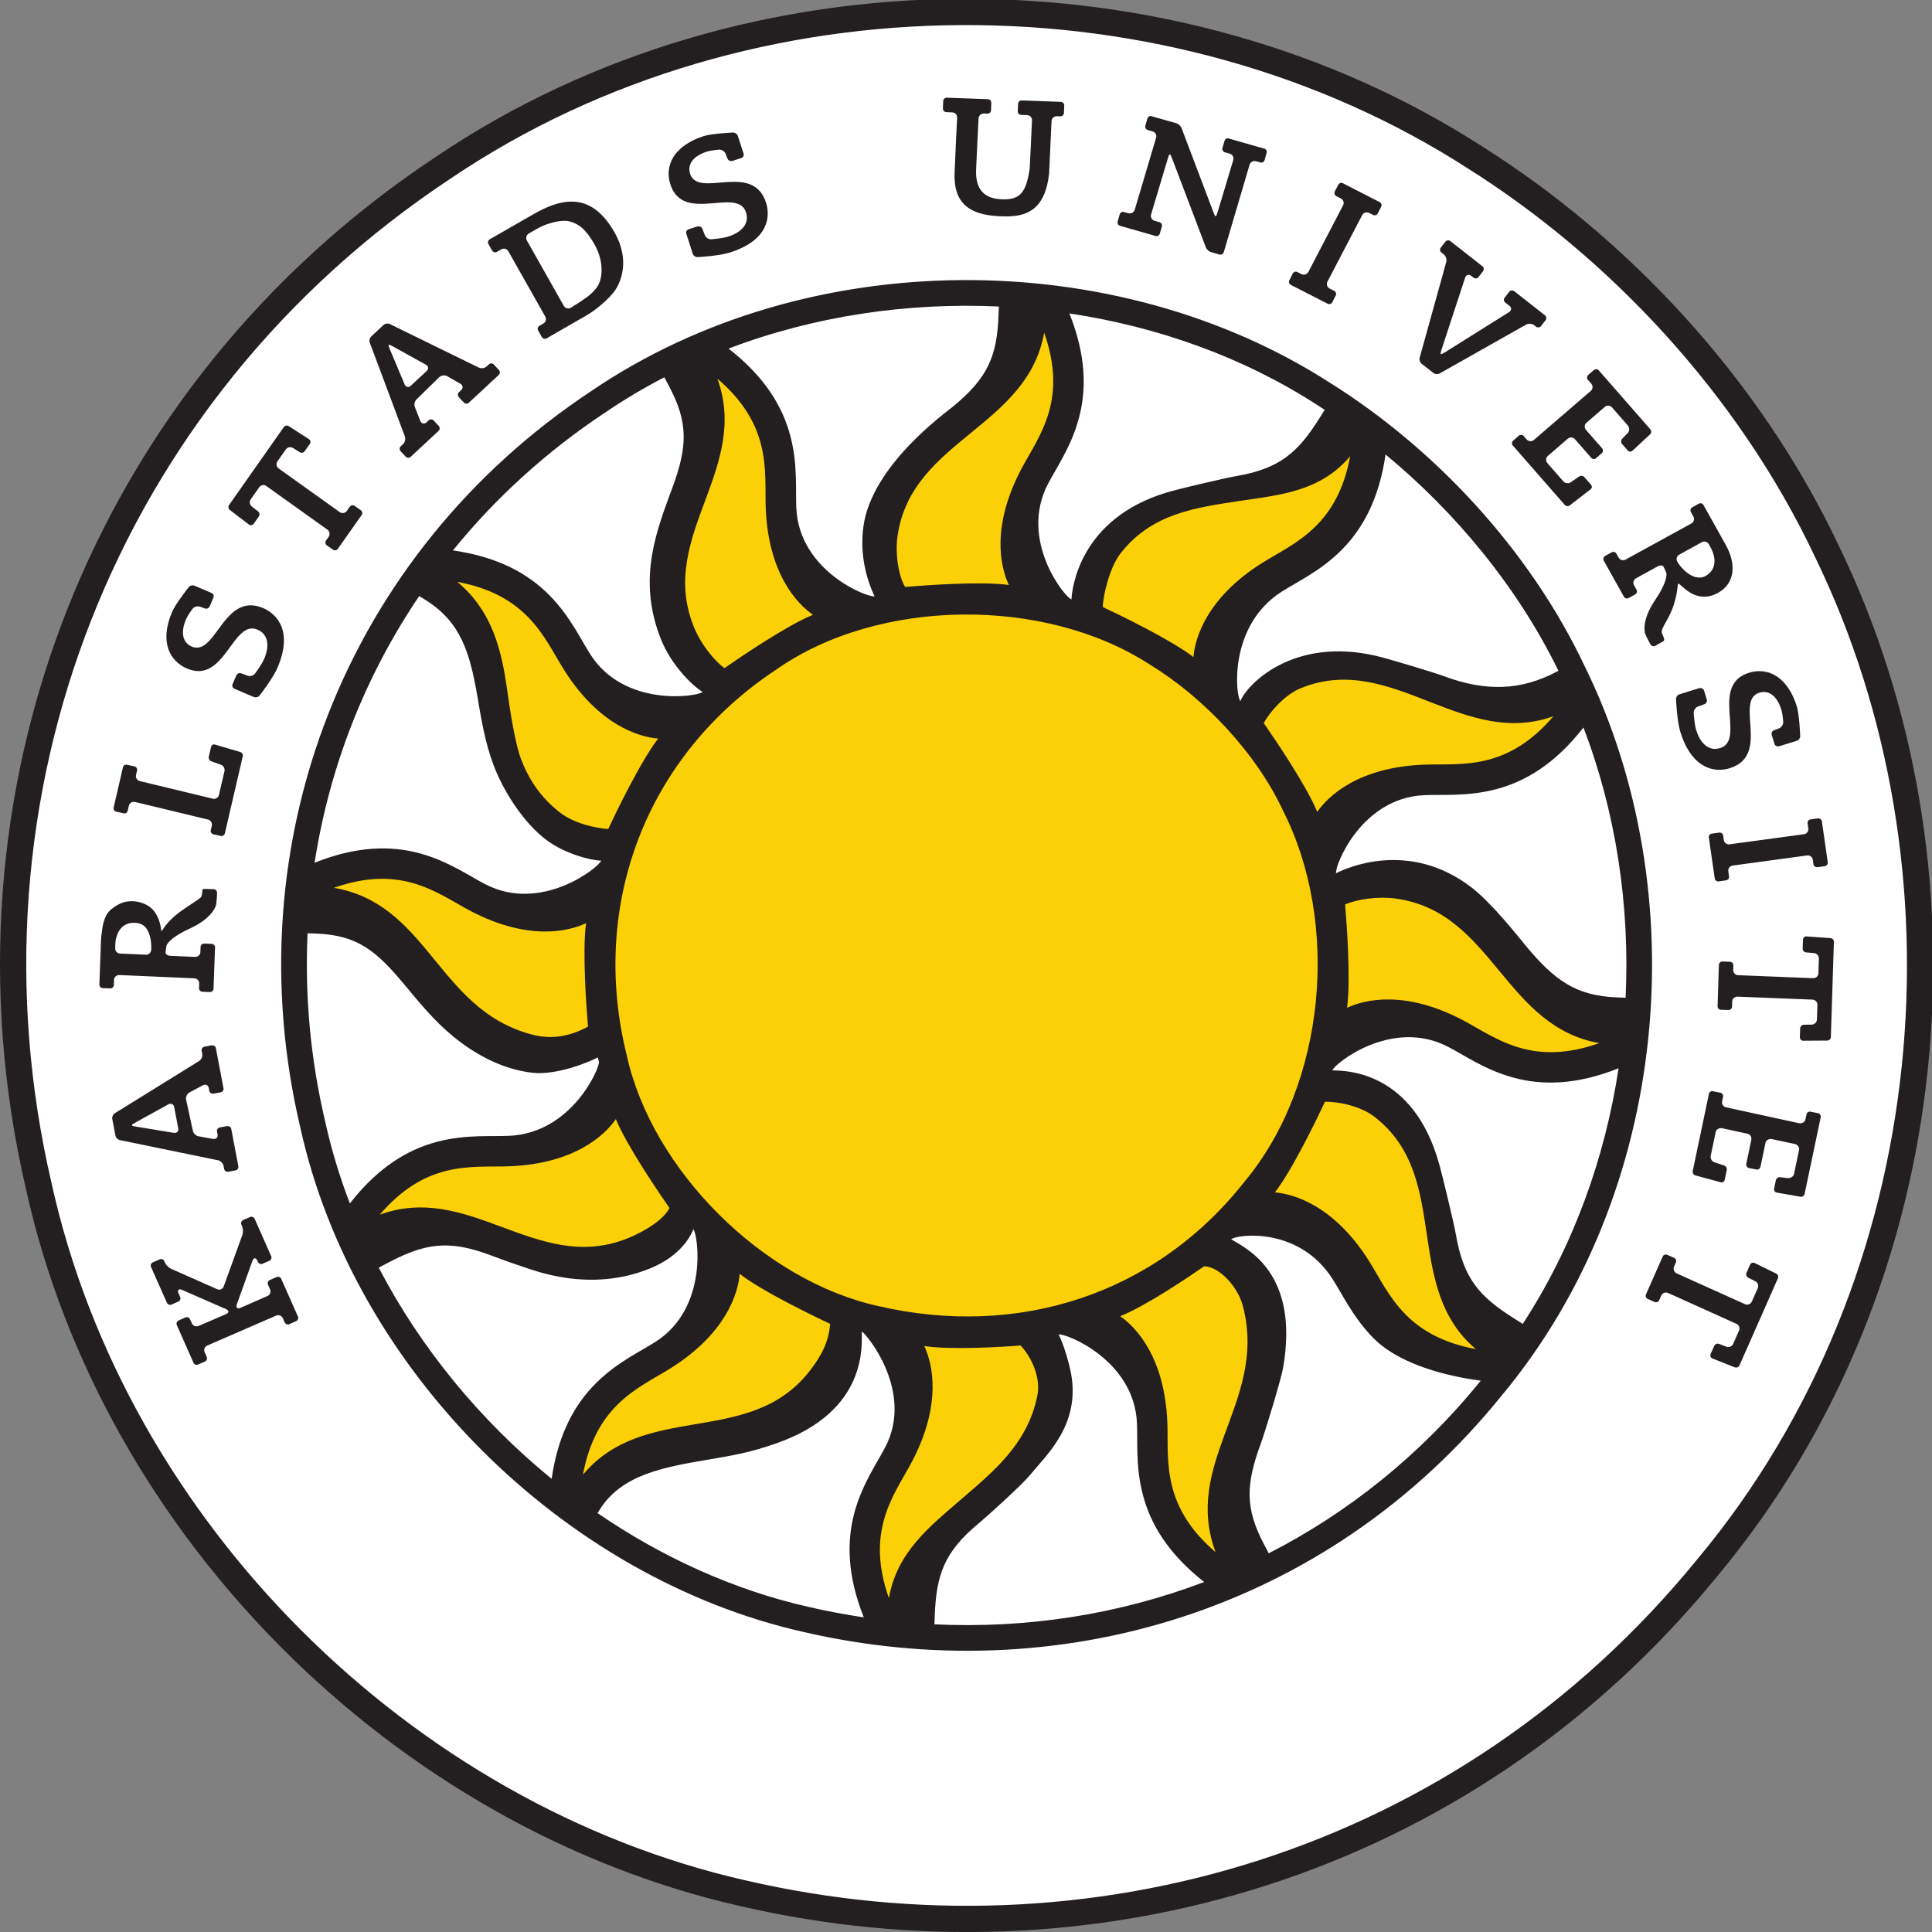
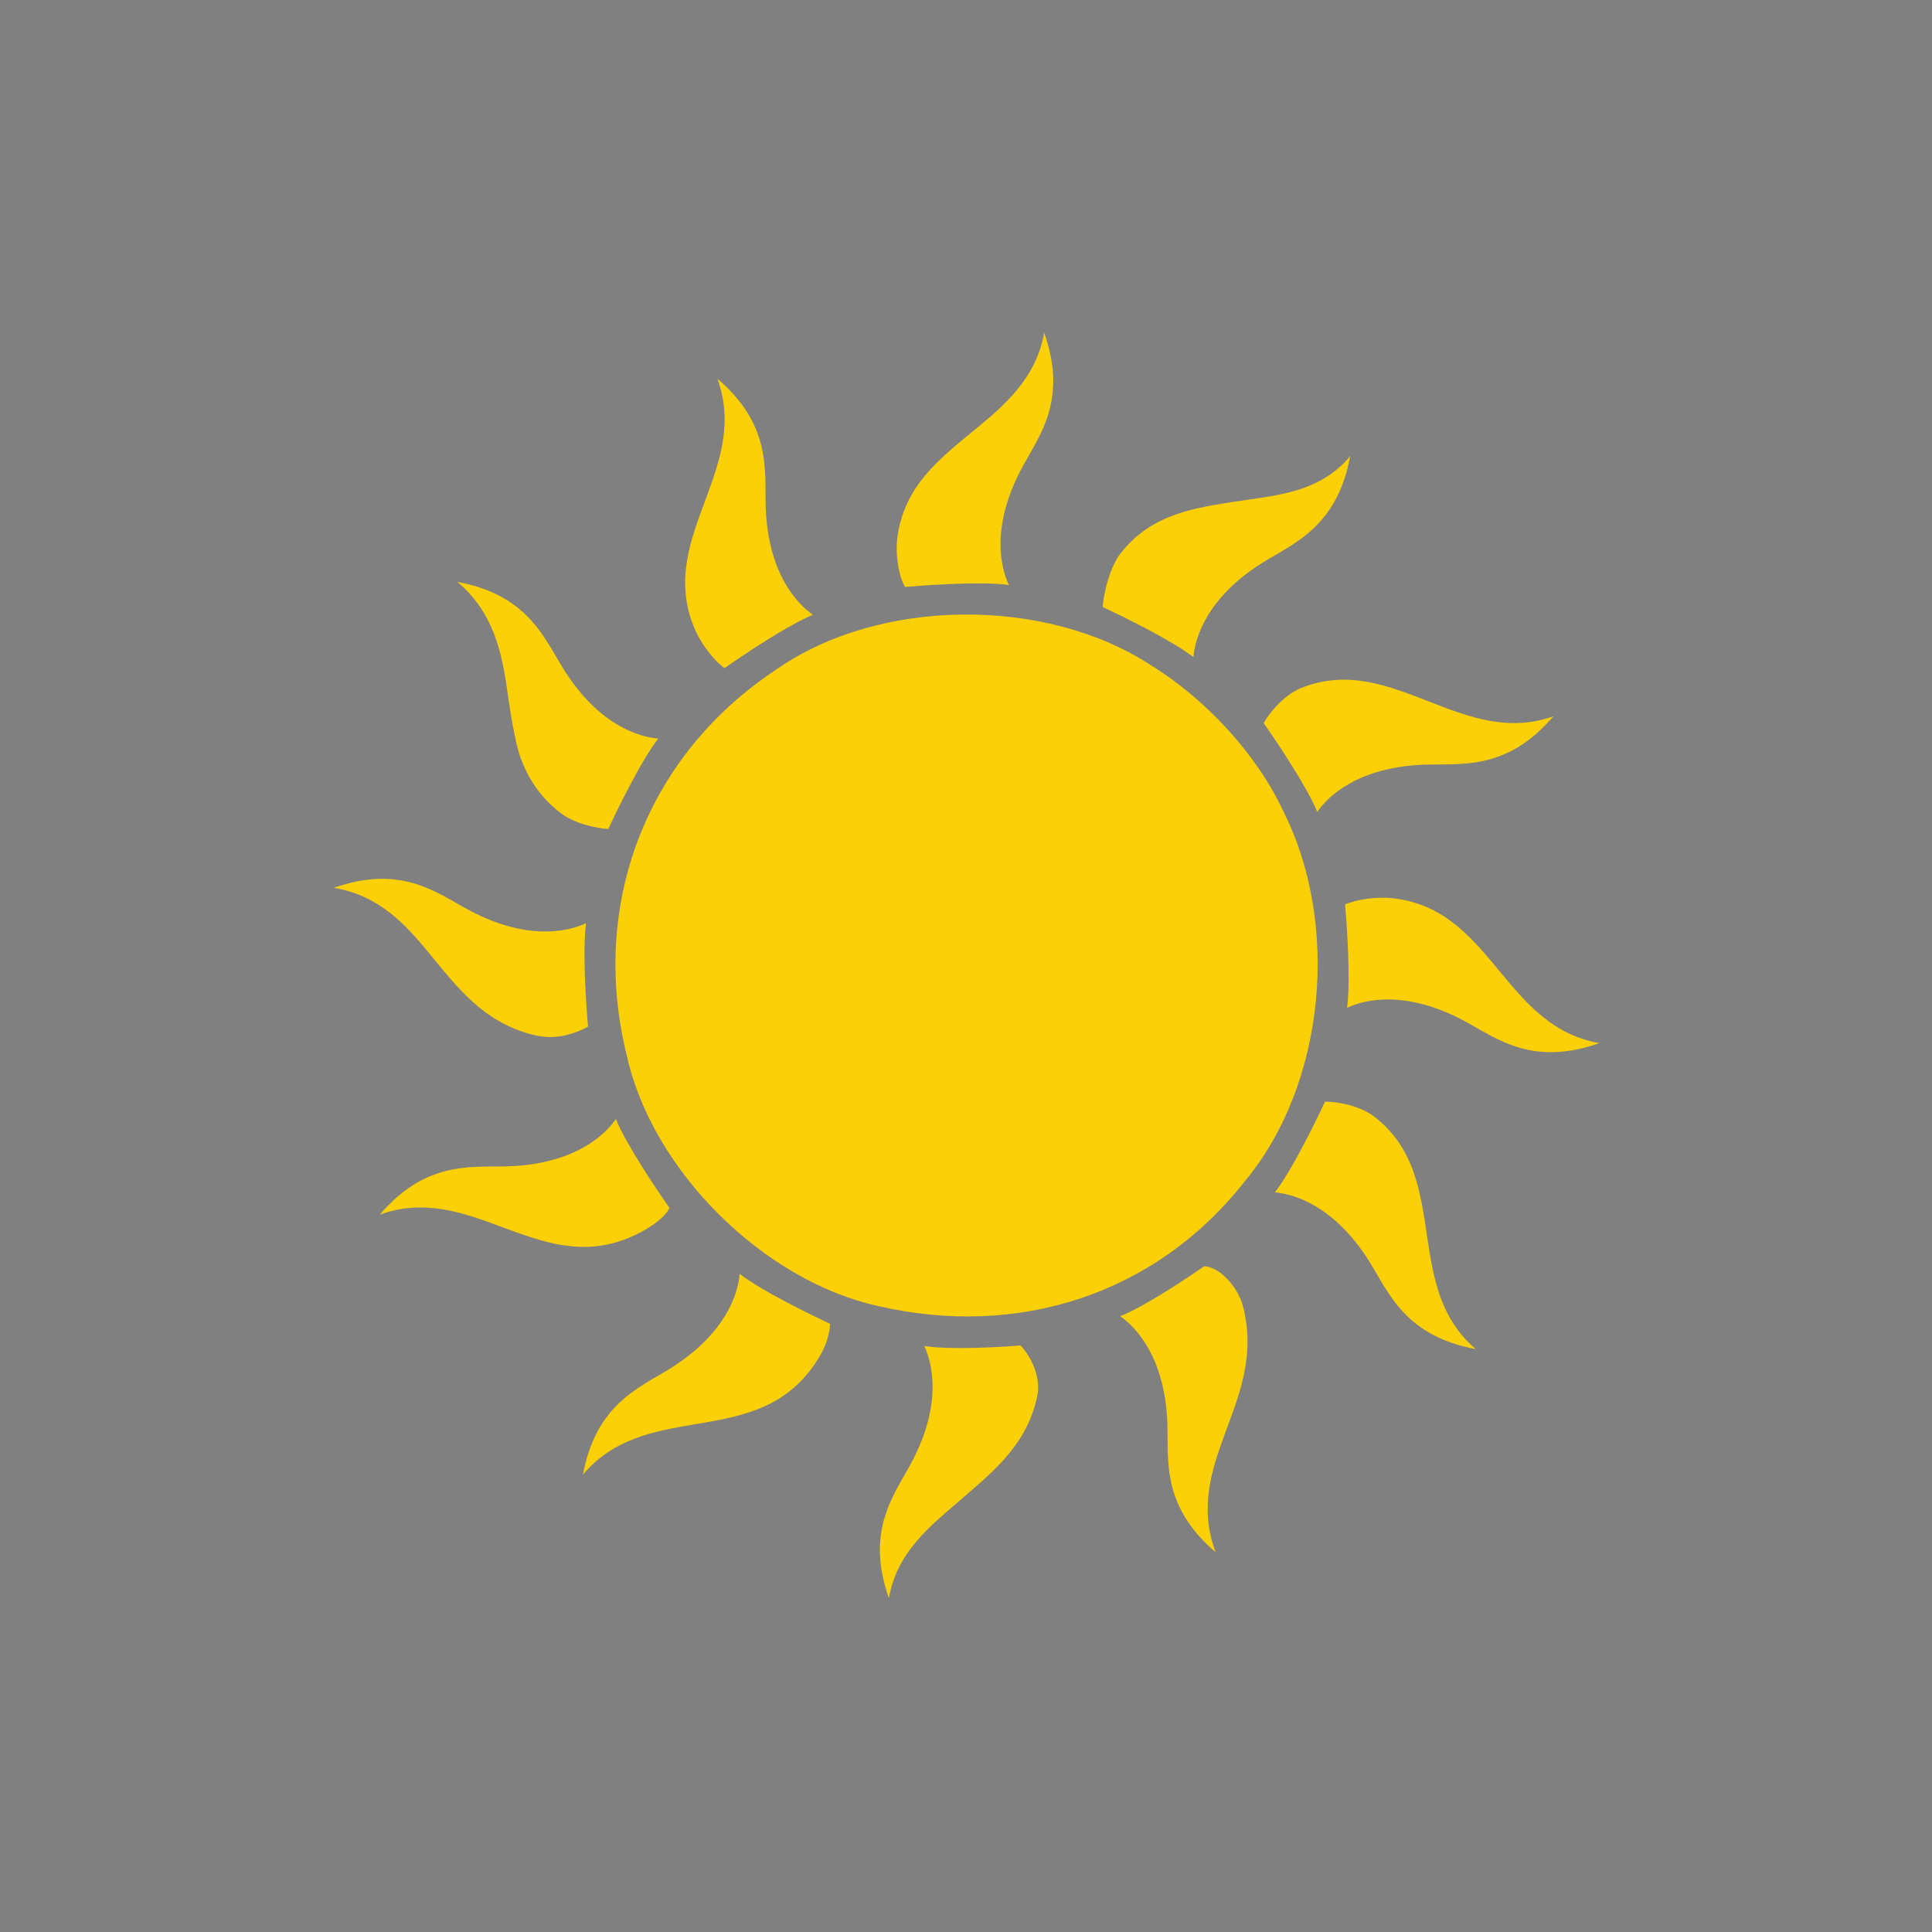
<svg xmlns="http://www.w3.org/2000/svg" xmlns:ns1="http://www.inkscape.org/namespaces/inkscape" xmlns:ns2="http://sodipodi.sourceforge.net/DTD/sodipodi-0.dtd" width="54.243mm" height="54.244mm" viewBox="0 0 54.243 54.244" version="1.1" id="svg8" ns1:version="0.92.3 (2405546, 2018-03-11)" ns2:docname="Karlstads universitet Logo.svg">
  <rect x="0" y="0" width="54.243" height="54.244" fill="#808080" stroke="none" />
  <defs id="defs2" />
  <ns2:namedview id="base" pagecolor="#ffffff" bordercolor="#666666" borderopacity="1.0" ns1:pageopacity="0.0" ns1:pageshadow="2" ns1:zoom="1.979899" ns1:cx="-7.8451598" ns1:cy="104.28192" ns1:document-units="mm" ns1:current-layer="layer1" showgrid="false" fit-margin-top="0" fit-margin-left="0" fit-margin-right="0" fit-margin-bottom="0" ns1:window-width="1920" ns1:window-height="1016" ns1:window-x="0" ns1:window-y="27" ns1:window-maximized="1" />
  <g ns1:label="Layer 1" ns1:groupmode="layer" id="layer1" transform="translate(-74.932,-145.146)">
    <g transform="matrix(0.353,0,0,-0.353,74.932,199.39)" ns1:label="ink_ext_XXXXXX" id="g842">
      <g transform="scale(0.1)" id="g844">
-         <path ns1:connector-curvature="0" id="path846" style="fill:#ffffff;fill-opacity:1;fill-rule:nonzero;stroke:none" d="M 1362.02,285.352 C 1165.72,44.27 864.68,-39.91 588.848,24.102 316.957,86 85.387,315.57 24.57,591.84 c -73.637,317.699 47.797,633.45 324.817,816.73 245.98,165.95 585.476,165.86 828.063,9.06 112.35,-70.99 216.93,-182.59 280.68,-318.06 123.34,-254.675 100.26,-578.441 -96.11,-814.218" />
-         <path ns1:connector-curvature="0" id="path848" style="fill:#231f20;fill-opacity:1;fill-rule:nonzero;stroke:none" d="m 92.453,891.102 6.438,-1.446 c 1.273,0 2.386,0.86 2.664,2.149 l 0.961,4.035 c 0.406,1.773 2.054,3.082 3.906,3.082 l 0.867,-0.106 h 0.07 l 58.106,-14.003 c 2.148,-0.508 3.496,-2.715 2.996,-4.891 l -0.816,-3.508 c -0.348,-1.484 0.578,-2.961 2.078,-3.301 l 5.785,-1.347 0.629,-0.071 c 1.312,0 2.426,0.871 2.707,2.121 l 14.222,61.211 c 0.372,1.504 -0.55,3.094 -2.035,3.555 l -20.679,6.055 c -1.188,0 -2.223,-0.821 -2.481,-1.992 l -1.812,-7.793 c -0.352,-1.504 0.55,-3.184 2.015,-3.711 l 7.617,-2.688 c 2.079,-0.723 3.352,-3.055 2.848,-5.223 l -4.379,-18.789 c -0.41,-1.855 -2.015,-3.144 -3.926,-3.144 l -0.863,0.105 h -0.074 l -58.086,14.016 c -2.164,0.508 -3.516,2.715 -3.02,4.883 l 0.817,3.476 c 0.351,1.493 -0.57,2.989 -2.07,3.321 l -6.418,1.406 c -1.317,0 -2.422,-0.859 -2.708,-2.129 l -7.418,-31.992 c -0.164,-0.703 -0.051,-1.438 0.336,-2.063 0.391,-0.625 0.996,-1.054 1.723,-1.218 z M 1455.92,790.516 l -19.26,1.367 c -1.45,0 -2.58,-1.094 -2.62,-2.539 l -0.27,-7.168 c -0.04,-1.524 1.21,-2.891 2.73,-3.008 l 6.29,-0.547 c 2.21,-0.195 3.95,-2.141 3.87,-4.324 l -0.39,-11.731 c -0.04,-2.187 -1.8,-3.918 -4.14,-3.918 l -59.71,2.383 c -1.07,0.032 -2.07,0.481 -2.83,1.282 -0.72,0.8 -1.11,1.835 -1.07,2.91 l 0.13,3.632 c 0.04,1.524 -1.19,2.801 -2.71,2.872 l -6.04,0.175 c -1.5,0 -2.71,-1.172 -2.77,-2.687 l -1.04,-32.84 c -0.02,-0.742 0.24,-1.437 0.75,-1.973 0.5,-0.547 1.19,-0.859 1.91,-0.879 l 6.07,-0.195 c 1.49,0 2.7,1.172 2.76,2.695 l 0.13,4.063 c 0.04,2.137 1.86,3.879 4.17,3.879 l 59.68,-2.356 c 1.1,-0.039 2.09,-0.507 2.83,-1.289 0.75,-0.8 1.12,-1.836 1.1,-2.89 l -0.35,-11.602 c -0.1,-2.187 -1.94,-4.043 -4.14,-4.101 l -6.35,-0.098 c -1.54,-0.039 -2.81,-1.328 -2.87,-2.871 l -0.24,-7.121 c -0.02,-0.731 0.26,-1.422 0.76,-1.942 0.49,-0.507 1.16,-0.793 1.86,-0.793 h 0.04 l 19.12,0.129 c 1.56,0.02 2.83,1.278 2.87,2.813 l 2.4,75.683 c 0.04,1.551 -1.15,2.871 -2.67,2.989 z M 148.621,1004.99 c 3.234,-1.39 6.375,-2.09 9.293,-2.09 10.16,0 17.086,8.24 23.309,16.7 l 1.808,2.46 c 5.528,7.58 10.754,14.73 17.477,14.73 1.406,0 2.847,-0.33 4.289,-0.93 4.426,-1.91 7.016,-5.21 7.68,-9.85 0.554,-3.84 -0.258,-8.48 -2.364,-13.38 -1.922,-4.54 -7.004,-11.31 -7.203,-11.6 -0.922,-1.276 -2.621,-2.089 -4.324,-2.089 -0.574,0 -1.125,0.102 -1.629,0.286 l -5.238,1.923 c -0.317,0.11 -0.649,0.17 -0.981,0.17 -1.183,0 -2.293,-0.73 -2.75,-1.8 l -3.011,-7.032 c -0.59,-1.406 0.066,-3.039 1.472,-3.613 l 15.446,-6.602 c 0.418,-0.175 0.882,-0.253 1.386,-0.253 1.215,0 2.457,0.527 3.121,1.375 0.106,0.148 10.602,13.507 14.289,22.155 14.266,33.44 -5.054,44.77 -11.336,47.43 -3.492,1.49 -6.855,2.24 -9.992,2.24 -10.586,0 -17.84,-8.54 -23.828,-16.58 l -2.051,-2.78 c -5.394,-7.38 -10.492,-14.32 -16.918,-14.32 -1.312,0 -2.66,0.27 -4.007,0.85 -2.934,1.25 -4.993,3.3 -6.114,6.07 -1.625,4.06 -1.129,9.38 1.442,15.43 1.472,3.44 5.004,8.24 5.148,8.42 0.906,1.27 2.625,2.09 4.363,2.09 0.551,0 1.086,-0.06 1.586,-0.24 l 4.063,-1.46 c 0.316,-0.11 0.629,-0.16 0.961,-0.16 1.203,0 2.308,0.72 2.754,1.8 l 3.008,7.04 c 0.296,0.67 0.296,1.4 0.039,2.09 -0.278,0.71 -0.809,1.23 -1.496,1.54 l -13.668,5.83 c -0.407,0.16 -0.872,0.26 -1.368,0.26 -1.238,0 -2.457,-0.56 -3.14,-1.4 -0.114,-0.14 -10.473,-13.17 -13.223,-19.67 -10.66,-24.98 -0.941,-39.64 11.707,-45.04 z M 91.781,786.676 c 0.055,1.926 0.742,4.953 1.52,6.652 0.019,0.098 2.777,9.395 13.121,9.395 8.691,0 11.355,-5.469 12.801,-10.821 1.242,-4.531 1.132,-8.183 1.043,-10.683 -0.078,-2.129 -1.875,-3.887 -4.157,-3.887 -0.015,0 -0.015,0 -0.035,0 l -20.566,0.898 c -2.223,0.079 -3.969,1.961 -3.891,4.18 z m -1.219,-33.485 0.125,4.102 c 0.074,2.168 1.816,3.867 4.172,3.867 0.012,0 0.012,0 0.035,0 l 59.684,-2.617 c 2.223,-0.09 3.969,-1.992 3.875,-4.219 l -0.152,-3.613 c -0.02,-1.555 1.152,-2.793 2.691,-2.852 l 5.946,-0.234 h 0.089 c 1.504,0 2.723,1.16 2.801,2.637 l 1.203,32.824 c 0.02,0.73 -0.242,1.453 -0.738,1.98 -0.523,0.555 -1.207,0.86 -1.93,0.899 l -6.058,0.215 c -1.5,0 -2.703,-1.192 -2.778,-2.668 l -0.148,-4.051 c -0.078,-2.18 -1.836,-3.887 -4.129,-3.887 -0.023,0 -0.023,0 -0.047,0 l -19.558,0.86 c -1.43,0.039 -2.692,0.496 -3.395,1.269 -0.391,0.391 -0.574,0.879 -0.555,1.367 0.039,1.016 0.332,3.379 0.649,5.274 0.039,0.222 1.168,5.722 18.73,13.836 19.055,8.742 20.813,18.957 20.828,19.054 0.282,1.836 0.559,4.856 0.633,6.707 l 0.094,2.579 c 0.051,1.535 -1.129,2.824 -2.652,2.902 l -6.817,0.223 c -1.449,0 -2.113,-0.36 -2.187,-0.418 0.113,-0.821 -0.243,-4.004 -0.743,-5.469 -0.351,-1.074 -1.906,-2.102 -6.058,-4.844 -2.484,-1.621 -5.82,-3.828 -10.156,-6.894 -6.223,-4.407 -11.375,-9.61 -14.508,-14.668 l -1.149,-1.387 -0.238,1.738 c -0.91,6.465 -3.242,11.875 -6.789,15.684 -4.164,4.453 -11.352,6.504 -16.269,6.504 -4.442,0 -9.555,-0.801 -16.672,-6.496 -6.574,-5.262 -7.242,-17.286 -7.262,-17.508 -0.355,-1.778 -0.711,-4.785 -0.781,-6.629 l -1.301,-35.617 c -0.016,-0.762 0.246,-1.465 0.762,-2.024 0.504,-0.535 1.172,-0.828 1.891,-0.867 l 6.059,-0.215 c 1.504,0 2.727,1.18 2.805,2.656 z M 198.008,1119.44 c 0.465,-0.35 1.015,-0.53 1.586,-0.53 0.851,0 1.66,0.43 2.16,1.13 l 4.113,5.84 c 0.887,1.24 0.61,3.07 -0.594,4.02 l -4.96,3.89 c -1.766,1.36 -2.161,3.97 -0.848,5.76 l 6.75,9.6 c 0.738,1.07 1.953,1.72 3.262,1.72 0.851,0 1.668,-0.26 2.343,-0.76 l 48.614,-34.73 c 0.882,-0.62 1.457,-1.54 1.64,-2.62 0.184,-1.06 -0.054,-2.13 -0.683,-3.03 l -2.098,-2.98 c -0.863,-1.23 -0.555,-2.96 0.68,-3.87 l 4.886,-3.42 c 0.461,-0.32 1.016,-0.51 1.586,-0.51 0.91,0 1.754,0.45 2.27,1.21 l 18.902,26.86 c 0.867,1.28 0.571,2.95 -0.683,3.86 l -4.887,3.43 c -0.461,0.33 -1.016,0.49 -1.563,0.49 -0.91,0 -1.754,-0.44 -2.293,-1.16 l -2.339,-3.34 c -0.739,-1.07 -1.973,-1.71 -3.301,-1.71 -0.832,0 -1.637,0.25 -2.324,0.75 l -48.618,34.73 c -1.804,1.29 -2.222,3.82 -0.957,5.64 l 6.676,9.5 c 0.781,1.11 2.067,1.77 3.469,1.77 0.797,0 1.57,-0.2 2.215,-0.62 l 5.367,-3.36 c 0.445,-0.29 0.976,-0.45 1.527,-0.45 0.985,0 1.879,0.47 2.438,1.24 l 4.109,5.85 c 0.406,0.59 0.574,1.31 0.426,2.03 -0.133,0.71 -0.531,1.31 -1.149,1.69 l -16.058,10.37 c -0.461,0.29 -0.988,0.46 -1.547,0.46 -0.957,0 -1.859,-0.46 -2.398,-1.24 l -43.524,-61.94 c -0.863,-1.26 -0.586,-3.05 0.61,-3.97 z M 1395.53,532.121 c -0.39,0.188 -0.76,0.27 -1.17,0.27 -1.02,0 -1.98,-0.61 -2.41,-1.582 l -2.87,-6.539 c -0.62,-1.391 -0.02,-3.098 1.35,-3.809 l 5.64,-2.84 c 1.98,-0.992 2.88,-3.43 2,-5.48 l -4.77,-10.75 c -0.66,-1.461 -2.09,-2.391 -3.71,-2.391 -0.55,0 -1.09,0.109 -1.62,0.34 l -54.45,24.531 c -2.04,0.938 -2.95,3.348 -2.06,5.391 l 1.49,3.328 c 0.6,1.39 -0.06,3.039 -1.47,3.629 l -5.44,2.422 c -0.36,0.156 -0.73,0.234 -1.12,0.234 -1.09,0 -2.07,-0.637 -2.5,-1.625 l -13.28,-30.09 c -0.29,-0.648 -0.31,-1.39 -0.04,-2.09 0.28,-0.711 0.8,-1.25 1.47,-1.55 l 5.45,-2.411 c 0.35,-0.148 0.72,-0.218 1.09,-0.218 1.11,0 2.09,0.66 2.54,1.66 l 1.66,3.711 c 0.62,1.437 2.09,2.398 3.69,2.398 0.57,0 1.11,-0.14 1.66,-0.351 l 54.41,-24.559 c 2.06,-0.898 2.97,-3.289 2.09,-5.34 l -4.68,-10.609 c -0.69,-1.539 -2.21,-2.531 -3.89,-2.531 -0.53,0 -1.04,0.101 -1.5,0.281 l -5.9,2.25 c -0.31,0.109 -0.65,0.179 -1.02,0.179 -1.17,0 -2.24,-0.699 -2.73,-1.742 l -2.87,-6.527 c -0.3,-0.68 -0.32,-1.402 -0.04,-2.082 0.27,-0.649 0.8,-1.18 1.48,-1.43 l 17.74,-7.051 c 0.35,-0.128 0.68,-0.179 1.03,-0.179 1.17,0 2.27,0.691 2.72,1.711 l 30.58,69.281 c 0.63,1.41 0,3.09 -1.38,3.75 z M 1285.9,743.387 c -32.36,1.23 -49.51,13.554 -72.17,40.84 -5.78,6.972 -27.01,34.031 -43.36,46.601 -49.78,38.281 -99.92,15.344 -107.73,11.27 -1.27,5.39 19.78,59.98 70.19,62.117 7.66,0.324 15.94,0.07 24.67,0.363 9.67,0.32 20.7,1.289 32.44,4.363 23.45,6.164 47.02,20.282 69.46,49.094 25.72,-67.129 37.06,-141.078 33.53,-214.918 z m -74.76,-259.696 -7.19,4.539 c -27.41,17.27 -40.06,31.731 -46.02,66.661 -1.52,8.925 -10.41,45.449 -12.97,54.89 -20.88,76.594 -76.33,75.235 -85.23,75.567 1.4,5.129 47.36,42.062 92.05,18.703 6.79,-3.535 13.85,-7.891 21.58,-12.024 8.52,-4.539 18.55,-9.246 30.27,-12.449 23.15,-6.301 50.33,-5.918 83.72,7.41 -10.89,-71.8 -36.1,-141.758 -76.21,-203.297 z M 1009.1,301.23 l -3.71,7.02 c -15.097,28.672 -14.745,47.488 -2.44,80.73 3.14,8.508 16.07,50.75 17.69,60.379 12.58,74.18 -27.964,93.676 -41.402,101.606 3.887,3.758 53.692,10.808 80.742,-31.774 4.1,-6.461 8.03,-13.75 12.66,-21.191 5.11,-8.199 11.46,-17.281 20,-25.922 17.03,-17.168 48.46,-28.637 85.09,-33.566 C 1129.49,379.07 1071.97,333.371 1009.1,301.23 Z m -265.909,-56.492 0.266,6.91 c 1.246,32.372 7.449,50.543 34.711,73.192 6.984,5.781 34.664,30.832 41.07,38.672 13.028,15.929 40.157,39.929 32.617,80.808 -1.269,6.871 -5.644,23.008 -9.882,30.95 5.234,1.269 60.175,-20.129 62.304,-70.54 0.332,-7.64 0.078,-15.921 0.371,-24.679 0.313,-9.653 1.27,-20.711 4.375,-32.442 6.133,-23.328 20.188,-46.828 48.743,-69.187 C 889.473,252.441 816.492,241.25 743.191,244.738 Z m -56.445,873.332 c -3.141,-22.63 2.594,-42.51 8.824,-55.67 -5.375,-1.25 -60.082,19.95 -62.207,70.34 -0.336,7.68 -0.07,15.95 -0.371,24.71 -0.32,9.65 -1.262,20.68 -4.359,32.42 -6.168,23.46 -20.313,47.08 -49.176,69.54 68.023,25.85 142.012,36.84 215,33.45 l -0.262,-7.02 c -1.242,-32.39 -8.468,-49.54 -35.738,-72.16 -6.977,-5.78 -64.996,-47.27 -71.711,-95.61 z m 17.402,-732.3 c -3.558,-6.79 -7.91,-13.84 -12.019,-21.551 -4.555,-8.539 -9.258,-18.571 -12.465,-30.289 -6.301,-23.121 -5.926,-50.289 7.367,-83.649 -14.629,2.199 -29.222,4.91 -43.746,8.27 -59.48,13.437 -116.586,39.429 -168.019,74.648 l 1.863,2.961 c 17.281,27.418 50.043,33.442 84.973,39.379 8.949,1.52 17.902,3.02 26.738,4.922 9.59,2.051 18.937,4.859 28.156,8.059 74.762,25.949 68.059,80.25 68.453,89.05 2.688,-0.711 42.047,-47.07 18.699,-91.8 z M 438.746,360.469 C 382.273,406.57 334.668,464.219 301.238,528.422 l 7.106,3.758 c 28.664,15.093 47.496,18.824 80.738,6.519 8.484,-3.148 16.996,-6.347 25.59,-9.121 9.336,-3.008 54.129,-21.637 102.711,-1.629 21.379,8.801 30.816,22.625 34.078,31.016 3.644,-3.762 12.449,-62.496 -30.145,-89.555 -6.461,-4.109 -13.742,-8.031 -21.183,-12.64 -8.203,-5.122 -17.301,-11.469 -25.922,-20.02 -17.047,-16.891 -30.32,-40.641 -35.465,-76.281 z M 278.262,579.496 c -8.082,21.117 -14.676,42.727 -19.524,64.719 -11.886,50.25 -16.394,100.711 -14.097,150.168 l 7.101,-0.274 c 32.399,-1.23 47.496,-13.554 70.137,-40.839 5.773,-6.954 11.539,-13.973 17.613,-20.684 6.293,-6.953 13.219,-13.945 21.059,-20.363 15.926,-13.035 37.984,-26.082 63.25,-28.828 18.469,-1.981 43.715,7.98 51.691,12.246 l 0.863,-3.582 c 0.895,-4.121 -21.128,-56.641 -71.527,-58.789 -7.644,-0.325 -15.933,-0.059 -24.676,-0.352 -9.668,-0.332 -20.711,-1.289 -32.461,-4.375 -23.414,-6.152 -46.992,-20.258 -69.429,-49.047 z m 55.168,483.094 5.535,-3.48 c 27.414,-17.26 34.805,-41.56 40.762,-76.516 1.511,-8.934 3.007,-17.879 4.906,-26.727 2.078,-9.59 4.605,-19.023 8.058,-28.144 7.305,-19.258 23.477,-45.821 42.754,-59.766 14.227,-10.312 33.664,-15.519 42.653,-15.84 -1.453,-5.097 -47.516,-42.031 -92.235,-18.672 -6.785,3.535 -13.832,7.891 -21.566,12.02 -8.52,4.543 -18.543,9.23 -30.289,12.453 -23.149,6.305 -50.352,5.926 -83.789,-7.453 11.734,75.965 39.992,148.254 83.211,212.125 z m 148.621,146.44 c 14.89,10.11 30.387,19.27 46.34,27.55 l 3.867,-7.33 c 15.113,-28.66 14.746,-47.52 2.437,-80.74 -3.136,-8.5 -6.328,-17.01 -9.105,-25.61 -3.024,-9.33 -5.535,-18.77 -7.098,-28.42 -3.316,-20.3 -2.32,-42.15 7.02,-65.8 8.551,-21.65 25.621,-37.649 33.289,-42.395 -3.836,-3.711 -62.246,-12.625 -89.297,29.975 -4.098,6.46 -8.02,13.77 -12.656,21.18 -5.102,8.21 -11.45,17.29 -19.996,25.93 -16.946,17.1 -40.782,30.4 -76.598,35.51 33.789,41.69 74.555,78.93 121.797,110.15 z m 351.445,-57.3 c 3.555,6.77 7.93,13.82 12.031,21.56 4.551,8.51 9.258,18.55 12.442,30.28 6.34,23.14 5.937,50.37 -7.422,83.79 70.539,-10.59 138.371,-34.87 196.873,-72.65 2.07,-1.29 4.13,-2.69 6.2,-4.03 l -4.28,-6.8 c -17.27,-27.42 -31.72,-40.06 -66.664,-46.01 -8.946,-1.53 -45.547,-10.15 -54.883,-12.98 -69.023,-20.92 -75.195,-76.17 -75.586,-84.97 -5.156,1.4 -42.051,47.08 -18.711,91.81 z M 1066.5,1098.7 c 17.08,16.93 30.37,40.75 35.49,76.49 55.37,-45.71 104.88,-105.13 137.52,-172.06 l -1.31,-0.69 c -28.65,-15.12 -56.38,-15.948 -89.63,-3.643 -8.49,3.153 -44.51,14.023 -54.02,16.213 -66.01,15.27 -102.499,-22.444 -108.007,-35.932 -3.77,3.899 -9.746,59.892 32.847,86.962 6.45,4.09 13.75,8.03 21.2,12.66 8.2,5.1 17.28,11.44 25.91,20 z m 194.07,-92.27 c -44.57,94.52 -121.23,174.64 -202.15,225.38 -170.354,110.01 -415.647,110.82 -587.639,-5.84 C 274.281,1096.1 185.566,865.652 238.852,639.859 281.309,447.199 448.141,281.809 638.711,238.75 840,192.059 1054.65,253.852 1194.26,426.551 c 135.21,162.254 153.79,401.59 66.31,579.879 z m 185.37,-355.133 -6.43,1.258 c -1.25,0 -2.4,-0.938 -2.69,-2.188 l -0.82,-4.031 c -0.37,-1.777 -1.92,-3.106 -4.48,-3.106 -0.09,0 -0.19,0 -0.31,0 l -58.38,12.715 c -1.03,0.196 -1.93,0.821 -2.54,1.727 -0.62,0.91 -0.82,2.004 -0.58,3.047 l 0.74,3.554 c 0.16,0.715 0,1.457 -0.39,2.071 -0.43,0.617 -1.04,1.047 -1.76,1.203 l -6.41,1.289 c -1.3,0 -2.44,-0.918 -2.69,-2.188 l -12.87,-61.386 c -0.31,-1.496 0.66,-3.106 2.13,-3.496 l 20.78,-5.586 c 1.21,0 2.21,0.84 2.48,2.031 l 1.66,7.832 c 0.29,1.512 -0.67,3.164 -2.15,3.672 l -7.66,2.519 c -2.09,0.692 -3.41,3.008 -2.94,5.137 l 3.94,18.906 c 0.37,1.778 1.91,3.106 4.47,3.106 0.12,0 0.2,0 0.32,0 l 20.44,-4.414 c 2.19,-0.489 3.58,-2.637 3.13,-4.785 l -4.02,-19.239 c -0.16,-0.722 0,-1.465 0.39,-2.082 0.41,-0.613 1.03,-1.043 1.74,-1.191 l 6.42,-1.297 c 1.29,0 2.42,0.926 2.72,2.188 l 3.98,19.082 c 0.35,1.796 1.88,3.105 4.47,3.105 0.1,0 0.2,0 0.32,0 l 18.82,-4.035 c 2.15,-0.496 3.56,-2.637 3.11,-4.805 l -3.99,-18.855 c -0.37,-1.934 -2.2,-3.438 -4.68,-3.438 -0.02,0 -0.04,0 -0.06,0 l -6.66,0.762 c -1.39,0 -2.74,-1.074 -3.05,-2.441 l -1.39,-6.653 c -0.13,-0.711 0,-1.433 0.41,-2.039 0.42,-0.598 1.02,-1.008 1.76,-1.125 l 18.79,-3.301 0.47,-0.047 c 1.37,0 2.58,0.977 2.83,2.286 l 12.78,60.937 c 0.13,0.715 0.02,1.465 -0.38,2.07 -0.41,0.633 -1.05,1.075 -1.77,1.231 z m -1136.647,611.013 0.184,0.13 h 0.226 c 0.145,0 0.453,0 3.387,-1.63 l 25.68,-14.24 c 0.96,-0.53 1.566,-1.34 1.675,-2.3 0.129,-0.96 -0.273,-1.94 -1.066,-2.68 l -12.695,-11.78 c -0.664,-0.61 -1.403,-0.95 -2.172,-0.95 -1.145,0 -2.141,0.74 -2.657,1.99 l -11.566,27.48 c -1.512,3.59 -1.418,3.65 -0.996,3.98 z m 12.715,-72.74 c 0.758,-1.94 0.094,-4.72 -1.438,-6.16 l -1.804,-1.68 c -1.106,-1.04 -1.184,-2.81 -0.149,-3.91 l 4.055,-4.37 c 0.531,-0.57 1.269,-0.88 2.039,-0.88 0.703,0 1.387,0.25 1.883,0.72 l 22.219,20.64 c 1.105,1.06 1.175,2.8 0.148,3.93 l -4.055,4.37 c -0.535,0.57 -1.269,0.88 -2.047,0.88 -0.703,0 -1.379,-0.26 -1.879,-0.74 l -1.765,-1.63 c -0.664,-0.63 -1.418,-0.95 -2.195,-0.95 -1.141,0 -2.137,0.75 -2.668,1.98 l -4.372,11.09 c -0.824,1.95 -0.234,4.73 1.313,6.13 l 18.125,17.76 c 0.926,0.86 2.32,1.34 3.742,1.34 0.903,0 1.774,-0.19 2.485,-0.59 l 10.593,-6.11 c 0.957,-0.54 1.571,-1.38 1.676,-2.32 0.113,-0.94 -0.277,-1.91 -1.066,-2.65 l -1.789,-1.68 c -0.532,-0.51 -0.848,-1.2 -0.883,-1.94 -0.016,-0.72 0.242,-1.42 0.734,-1.97 l 4.055,-4.36 c 0.539,-0.58 1.254,-0.88 2.027,-0.88 0.703,0 1.363,0.27 1.879,0.73 l 23.817,22.13 c 1.109,1.05 1.183,2.8 0.152,3.92 l -4.051,4.38 c -0.539,0.55 -1.25,0.88 -2.027,0.88 -0.703,0 -1.383,-0.26 -1.879,-0.73 l -1.789,-1.67 c -0.977,-0.91 -2.449,-1.44 -3.957,-1.44 -0.832,0 -1.645,0.16 -2.309,0.5 l -70.89,34.69 c -0.497,0.23 -1.086,0.36 -1.75,0.36 -1.157,0 -2.336,-0.41 -3.055,-1.08 l -9.934,-9.23 c -1.176,-1.07 -1.715,-3.26 -1.14,-4.78 z M 141.223,636.578 c -0.504,-0.605 -1.223,-0.945 -2.586,-0.945 -0.106,0 -0.199,0 -0.313,0 l -29.41,4.844 c -3.781,0.574 -3.82,0.761 -3.914,1.191 -0.094,0.488 -0.113,0.613 3.27,2.5 l 25.695,14.16 c 0.551,0.313 1.129,0.457 1.683,0.457 1.454,0 2.582,-1.023 2.903,-2.613 l 3.226,-16.984 c 0.188,-1.016 -0.019,-1.934 -0.554,-2.61 z m 36.613,-27.293 0.441,-2.383 c 0.243,-1.308 1.375,-2.257 2.715,-2.257 l 0.516,0.05 5.851,1.121 c 0.723,0.129 1.352,0.539 1.778,1.133 0.41,0.617 0.574,1.379 0.433,2.121 l -5.668,29.793 c -0.242,1.242 -1.336,2.168 -3.078,2.168 -0.043,0 -0.094,0 -0.148,0 l -5.871,-1.109 c -1.5,-0.277 -2.504,-1.75 -2.207,-3.234 l 0.465,-2.391 c 0.183,-1.008 -0.016,-1.926 -0.579,-2.59 -0.48,-0.605 -1.191,-0.937 -2.578,-0.937 -0.093,0 -0.203,0 -0.316,0 l -11.715,2.168 c -2.137,0.371 -4.105,2.324 -4.492,4.421 l -5.387,24.77 c -0.402,2.117 0.766,4.605 2.68,5.66 l 10.804,5.734 c 0.536,0.301 1.094,0.45 1.649,0.45 1.445,0 2.578,-1.028 2.894,-2.578 l 0.465,-2.422 c 0.242,-1.25 1.321,-2.188 3.086,-2.188 0.035,0 0.09,0 0.145,0 l 5.832,1.094 c 1.519,0.293 2.484,1.726 2.207,3.254 l -6.086,31.953 c -0.246,1.258 -1.34,2.195 -3.082,2.195 -0.039,0 -0.094,0 -0.152,0 l -5.848,-1.125 c -0.727,-0.125 -1.356,-0.554 -1.762,-1.16 -0.406,-0.625 -0.574,-1.348 -0.43,-2.07 l 0.465,-2.414 c 0.391,-2.117 -0.742,-4.657 -2.562,-5.77 L 91.246,651.18 c -1.359,-0.84 -2.266,-2.903 -1.969,-4.485 l 2.539,-13.308 c 0.281,-1.582 1.859,-3.164 3.453,-3.489 l 78.085,-16.062 c 2.083,-0.43 4.047,-2.414 4.481,-4.551 z m 45.824,-89.726 c -0.445,1 -1.449,1.64 -2.547,1.64 -0.375,0 -0.746,-0.078 -1.097,-0.238 l -5.45,-2.43 c -1.398,-0.609 -2.031,-2.25 -1.437,-3.64 l 1.676,-3.719 c 0.894,-2.063 -0.02,-4.391 -2.078,-5.32 l -21.622,-9.442 c -0.503,-0.219 -0.968,-0.351 -1.398,-0.351 -0.574,0 -1.059,0.25 -1.355,0.652 -0.282,0.398 -0.524,1.109 -0.075,2.34 l 12.59,35.039 c 0.563,1.519 1.399,1.769 1.844,1.769 0.43,0 1.25,-0.23 1.844,-1.629 l 0.59,-1.308 c 0.464,-1.012 1.476,-1.641 2.55,-1.641 0.391,0 0.766,0.078 1.118,0.231 l 5.457,2.386 c 1.371,0.641 2.003,2.282 1.429,3.653 l -13.195,29.742 c -0.441,0.984 -1.449,1.641 -2.547,1.641 -0.367,0 -0.742,-0.079 -1.094,-0.223 l -5.468,-2.414 c -0.668,-0.305 -1.192,-0.84 -1.454,-1.535 -0.281,-0.684 -0.261,-1.453 0.036,-2.137 l 0.578,-1.301 c 0.82,-1.824 0.925,-4.851 0.238,-6.785 l -14.879,-41.09 c -0.559,-1.519 -1.957,-2.519 -3.574,-2.519 -0.524,0 -1.039,0.109 -1.547,0.332 l -36.742,16.269 c -1.895,0.828 -4.016,2.949 -4.797,4.789 l -0.574,1.282 c -0.469,1.007 -1.477,1.66 -2.571,1.66 -0.371,0 -0.746,-0.082 -1.097,-0.223 l -5.469,-2.418 c -0.668,-0.301 -1.176,-0.84 -1.438,-1.512 -0.277,-0.699 -0.257,-1.468 0.024,-2.14 l 12.629,-28.489 c 0.449,-1.019 1.437,-1.66 2.535,-1.66 0.391,0 0.781,0.09 1.133,0.231 l 5.429,2.398 c 0.696,0.321 1.211,0.86 1.489,1.571 0.261,0.679 0.246,1.429 -0.055,2.089 l -1.394,3.18 c -0.54,1.18 -0.356,1.891 -0.114,2.262 l 0.969,0.648 h 0.355 c 0.391,0 0.856,-0.121 1.375,-0.328 l 35.461,-15.492 c 1.45,-0.649 1.657,-1.508 1.657,-1.938 0,-0.461 -0.227,-1.32 -1.657,-1.91 l -22.027,-9.492 c -0.508,-0.219 -1.039,-0.32 -1.582,-0.32 -1.641,0 -3.105,0.941 -3.738,2.41 l -1.477,3.262 c -0.437,1.007 -1.429,1.66 -2.523,1.66 -0.391,0 -0.766,-0.102 -1.117,-0.242 l -5.457,-2.399 c -0.665,-0.301 -1.184,-0.851 -1.45,-1.531 -0.273,-0.688 -0.257,-1.449 0.043,-2.117 l 13.297,-30.024 c 0.43,-0.968 1.418,-1.629 2.516,-1.629 0.39,0 0.781,0.102 1.133,0.25 l 5.468,2.403 c 1.375,0.629 2.012,2.238 1.414,3.617 l -1.671,3.781 c -0.446,1 -0.465,2.102 -0.075,3.11 0.391,0.98 1.133,1.769 2.118,2.179 l 54.812,23.832 c 0.52,0.219 1.059,0.328 1.613,0.328 1.645,0 3.094,-0.949 3.723,-2.418 l 1.477,-3.3 c 0.441,-1 1.429,-1.641 2.546,-1.641 0.387,0 0.758,0.059 1.114,0.211 l 5.433,2.43 c 1.41,0.621 2.043,2.257 1.434,3.66 z m 667.199,837.481 28.887,-8.24 c 1.231,0 2.344,0.81 2.695,1.99 l 1.641,5.74 c 0.215,0.68 0.137,1.41 -0.234,2.06 -0.352,0.66 -0.957,1.16 -1.641,1.36 l -3.965,1.13 c -1.035,0.3 -1.875,0.98 -2.402,1.93 -0.527,0.94 -0.625,2.04 -0.332,3.07 l 13.183,44.06 c 0.977,3.42 1.211,3.65 1.758,3.65 0.02,0 0.059,0 0.098,0 0.391,-0.1 0.488,-0.11 1.855,-3.63 l 26.7,-70.27 c 0.566,-1.58 2.461,-3.29 4.082,-3.73 l 6.66,-1.95 c 0.273,-0.07 0.527,-0.12 0.781,-0.12 1.25,0 2.344,0.84 2.715,2.03 l 20.527,69.55 c 0.528,1.7 2.129,2.89 3.906,2.89 0.391,0 0.782,-0.05 1.133,-0.15 l 4.234,-1.11 c 1.22,0 2.31,0.81 2.64,2 l 1.66,5.75 c 0.2,0.69 0.12,1.4 -0.23,2.06 -0.35,0.65 -0.94,1.14 -1.68,1.34 l -28.909,8.24 c -1.23,0 -2.324,-0.8 -2.676,-2.01 l -1.66,-5.71 c -0.41,-1.46 0.449,-3 1.895,-3.45 l 3.984,-1.12 c 1.016,-0.29 1.856,-0.98 2.383,-1.93 0.527,-0.94 0.625,-2.02 0.351,-3.07 l -12.304,-40.98 c -0.977,-3.17 -1.192,-3.61 -1.758,-3.61 -0.098,0 -0.215,0 -0.332,0.03 -0.156,0.1 -0.371,0.23 -1.602,3.55 l -25.195,66.51 c -0.625,1.56 -2.48,3.27 -4.082,3.74 l -20.371,5.76 c -1.231,0 -2.324,-0.82 -2.656,-1.99 l -1.641,-5.74 c -0.215,-0.69 -0.137,-1.44 0.215,-2.09 0.351,-0.65 0.957,-1.13 1.641,-1.33 l 3.964,-1.13 c 1.016,-0.3 1.895,-0.98 2.403,-1.94 0.527,-0.95 0.644,-2.03 0.332,-3.08 L 902.5,1369.81 c -0.508,-1.68 -2.109,-2.89 -3.906,-2.89 -0.371,0 -0.762,0.06 -1.133,0.16 l -4.199,1.1 c -1.231,0 -2.344,-0.82 -2.696,-1.98 l -1.621,-5.76 c -0.215,-0.71 -0.117,-1.43 0.235,-2.09 0.351,-0.65 0.937,-1.12 1.679,-1.31 z m 462.731,-251.6 c 0.59,0.31 1.27,0.49 1.94,0.49 1.48,0 2.85,-0.8 3.55,-2.07 0.14,-0.2 3.48,-5.49 4.22,-10.2 0.02,-0.1 2.54,-9.51 -6.33,-14.86 -1.66,-1.02 -3.47,-1.53 -5.39,-1.53 -6.95,0 -12.91,6.72 -13.12,6.96 -1.43,1.32 -3.36,3.79 -4.48,5.79 -0.52,0.94 -0.64,2.06 -0.35,3.07 0.3,1.05 0.98,1.88 1.94,2.41 z m -6.73,20.37 c 0.5,-0.96 0.64,-2.06 0.35,-3.09 -0.32,-1.05 -0.98,-1.89 -1.94,-2.41 l -52.38,-28.73 c -0.6,-0.33 -1.27,-0.51 -1.93,-0.51 -1.51,0 -2.87,0.81 -3.58,2.07 l -1.77,3.18 c -0.49,0.88 -1.41,1.4 -2.41,1.4 -0.47,0 -0.93,-0.11 -1.32,-0.34 l -5.24,-2.9 c -1.31,-0.76 -1.8,-2.45 -1.05,-3.78 l 15.99,-28.63 c 0.49,-0.88 1.41,-1.43 2.4,-1.43 0.49,0 0.94,0.11 1.35,0.36 l 5.22,2.89 c 1.33,0.75 1.81,2.43 1.07,3.75 l -1.99,3.57 c -0.55,0.97 -0.65,2.07 -0.35,3.13 0.31,1.02 0.99,1.86 1.91,2.37 l 17.15,9.42 c 0.92,0.5 1.89,0.78 2.73,0.78 0.98,0 1.7,-0.36 2.02,-0.98 0.5,-0.9 1.48,-3.09 2.18,-4.85 0.08,-0.21 2,-5.52 -8.81,-21.57 -11.75,-17.35 -7.94,-27.01 -7.89,-27.12 0.69,-1.71 2.02,-4.39 2.93,-6.05 l 1.27,-2.24 c 0.49,-0.88 1.43,-1.43 2.43,-1.43 0.46,0 0.91,0.13 1.32,0.35 l 5.78,3.24 c 1.37,0.7 2.15,1.16 -0.37,6.51 -0.95,2.08 0.51,4.69 2.76,8.64 1.58,2.8 3.55,6.29 5.29,10.69 1.6,4 3.65,10.6 4.43,19.19 l 0.12,1.08 h 0.57 c 0.25,0 0.47,0 3.08,-2.41 0.04,-0.03 3.28,-3.04 6.02,-4.62 3.69,-2.17 7.48,-3.26 11.25,-3.26 3.77,0 7.58,1.09 11.33,3.26 12.69,7.25 14.8,22.02 5.49,38.52 l -17.41,31.11 c -0.47,0.89 -1.4,1.43 -2.42,1.43 -0.47,0 -0.92,-0.12 -1.33,-0.35 l -5.19,-2.92 c -0.67,-0.35 -1.12,-0.93 -1.31,-1.63 -0.22,-0.72 -0.12,-1.45 0.25,-2.11 z m -81.2,105.61 c 0.71,-0.82 1.04,-1.84 0.96,-2.93 -0.08,-1.08 -0.55,-2.07 -1.39,-2.76 l -45.25,-39 c -0.72,-0.63 -1.66,-0.98 -2.66,-0.98 -1.17,0 -2.28,0.51 -3.08,1.38 l -2.36,2.72 c -0.53,0.6 -1.27,0.95 -2.11,0.95 -0.65,0 -1.29,-0.24 -1.78,-0.69 l -4.51,-3.93 c -0.55,-0.47 -0.88,-1.13 -0.92,-1.88 -0.06,-0.74 0.17,-1.46 0.68,-2 l 41.29,-47.21 c 0.53,-0.62 1.35,-0.97 2.23,-0.97 0.66,0 1.29,0.2 1.79,0.59 l 16.47,12.7 c 0.61,0.47 0.96,1.1 1.03,1.82 0.04,0.71 -0.17,1.38 -0.66,1.92 l -5.25,5.99 c -0.59,0.66 -1.51,1.06 -2.43,1.06 -0.66,0 -1.26,-0.18 -1.77,-0.53 l -6.64,-4.58 c -0.71,-0.5 -1.59,-0.79 -2.5,-0.79 -1.33,0 -2.56,0.56 -3.4,1.49 l -12.72,14.58 c -0.7,0.8 -1.05,1.85 -0.97,2.93 0.08,1.07 0.56,2.04 1.38,2.74 l 15.84,13.68 c 0.73,0.64 1.68,1 2.64,1 1.19,0 2.31,-0.51 3.07,-1.39 l 12.97,-14.8 c 0.5,-0.6 1.27,-0.96 2.07,-0.96 0.66,0 1.32,0.23 1.79,0.69 l 4.51,3.94 c 0.55,0.48 0.86,1.15 0.92,1.89 0.06,0.73 -0.19,1.45 -0.66,1.98 l -12.85,14.7 c -0.71,0.82 -1.08,1.91 -0.98,2.98 0.1,1.07 0.61,2.02 1.41,2.69 l 14.57,12.58 c 0.72,0.65 1.66,1 2.63,1 1.18,0 2.31,-0.5 3.07,-1.36 l 12.68,-14.51 c 1.44,-1.68 1.36,-4.27 -0.12,-5.9 l -4.44,-4.57 c -1.05,-1.13 -1.09,-3 -0.05,-4.2 l 4.45,-5.09 c 0.49,-0.59 1.25,-0.92 2.01,-0.92 0.67,0 1.29,0.26 1.82,0.72 l 13.98,13.04 c 1.1,1.04 1.17,2.83 0.18,3.99 l -41.04,46.88 c -0.49,0.58 -1.25,0.92 -2.05,0.92 -0.66,0 -1.31,-0.24 -1.83,-0.69 l -4.48,-3.9 c -0.56,-0.49 -0.9,-1.16 -0.93,-1.92 -0.06,-0.72 0.17,-1.42 0.68,-1.99 z m 110.16,-265.123 c 0.82,-11.192 1.58,-21.738 -7.66,-24.609 -1.4,-0.43 -2.77,-0.665 -4.1,-0.665 -6.58,0 -12.05,5.457 -15,14.961 -1.42,4.668 -1.95,13.145 -1.97,13.477 -0.16,2.168 1.31,4.473 3.36,5.223 l 5.23,1.933 c 1.45,0.539 2.29,2.18 1.84,3.664 l -2.29,7.305 c -0.31,1.055 -1.28,1.836 -3.04,1.836 -0.14,0 -0.26,0 -0.41,-0.02 l -16.08,-4.98 c -1.5,-0.449 -2.71,-2.18 -2.65,-3.781 0,-0.157 0.64,-17.118 3.41,-26.102 8.07,-26.211 22.9,-30.148 31.02,-30.148 2.75,0 5.55,0.441 8.26,1.281 18.46,5.703 17.31,21.941 16.31,36.289 -0.78,10.84 -1.5,21.055 7.27,23.769 1.21,0.379 2.42,0.555 3.59,0.555 6.07,0 11.11,-5.074 13.87,-13.953 1.09,-3.547 1.5,-9.504 1.52,-9.766 0.16,-2.109 -1.37,-4.472 -3.36,-5.234 l -4,-1.504 c -1.47,-0.547 -2.29,-2.187 -1.8,-3.672 l 2.25,-7.304 c 0.33,-1.055 1.27,-1.829 3.02,-1.829 0.14,0 0.28,0 0.41,0.024 l 14.22,4.391 c 1.55,0.46 2.78,2.16 2.74,3.773 0,0.164 -0.57,16.797 -2.66,23.543 -5.51,17.851 -16.39,28.086 -29.8,28.086 -2.74,0 -5.51,-0.43 -8.25,-1.29 -17.42,-5.39 -16.25,-21.257 -15.25,-35.253 z m -245.19,281.113 9.49,-7.42 c 0.68,-0.53 1.74,-0.86 2.81,-0.86 0.8,0 1.54,0.17 2.09,0.49 l 68.81,38.86 c 0.78,0.43 1.74,0.66 2.75,0.66 1.39,0 2.68,-0.4 3.62,-1.13 l 1.52,-1.19 c 0.47,-0.4 1.07,-0.58 1.68,-0.58 0.86,0 1.66,0.37 2.21,1.03 l 3.67,4.7 c 0.47,0.6 0.66,1.32 0.56,2.07 -0.07,0.72 -0.46,1.38 -1.03,1.83 l -24.51,19.22 c -0.51,0.39 -1.1,0.58 -1.72,0.58 -0.86,0 -1.66,-0.37 -2.19,-1.04 l -3.65,-4.7 c -0.47,-0.58 -0.69,-1.3 -0.59,-2.03 0.08,-0.72 0.45,-1.39 1.04,-1.84 l 3.36,-2.65 c 0.9,-0.69 1.34,-1.6 1.31,-2.54 -0.06,-0.96 -0.63,-1.82 -1.59,-2.44 l -50.5,-31.66 c -2.47,-1.54 -3.03,-1.76 -3.42,-1.76 -0.08,0 -0.14,0.03 -0.22,0.03 -0.49,0.24 -0.68,0.34 0.59,4.11 l 18.59,56.73 c 0.45,1.33 1.49,2.19 2.72,2.19 0.68,0 1.4,-0.25 2.03,-0.76 l 1.91,-1.5 c 0.51,-0.39 1.1,-0.59 1.72,-0.59 0.86,0 1.66,0.37 2.19,1.06 l 3.67,4.68 c 0.94,1.2 0.72,2.95 -0.47,3.9 l -25.56,20.07 c -0.53,0.39 -1.1,0.58 -1.72,0.58 -0.86,0 -1.66,-0.38 -2.19,-1.05 l -3.67,-4.71 c -0.96,-1.22 -0.74,-2.95 0.45,-3.88 l 1.91,-1.51 c 1.68,-1.31 2.56,-3.96 1.99,-6.05 l -21.17,-76.22 c -0.45,-1.54 0.24,-3.66 1.51,-4.68 z m 240.41,-378.867 -0.51,3.574 c -0.2,1.348 -1.33,2.352 -3.03,2.352 -0.06,0 -0.06,0 -0.1,0 l -5.92,-0.86 c -1.5,-0.195 -2.57,-1.601 -2.34,-3.113 l 4.69,-32.519 c 0.17,-1.36 1.38,-2.364 2.79,-2.364 l 0.35,0.008 5.9,0.871 c 1.51,0.223 2.54,1.621 2.33,3.113 l -0.59,4.055 c -0.14,1.074 0.12,2.129 0.76,3.008 0.67,0.859 1.6,1.406 2.66,1.551 l 59.76,8.117 c 2.01,0 3.75,-1.516 4.05,-3.516 l 0.48,-3.574 c 0.2,-1.328 1.33,-2.336 3.07,-2.336 0.02,0 0.04,0 0.08,0 l 5.92,0.86 c 0.72,0.097 1.34,0.46 1.77,1.027 0.47,0.605 0.67,1.348 0.55,2.07 l -4.67,32.539 c -0.19,1.348 -1.33,2.364 -3,2.364 -0.04,0 -0.06,0 -0.1,0 l -5.92,-0.86 c -0.74,-0.097 -1.39,-0.488 -1.84,-1.086 -0.43,-0.594 -0.6,-1.316 -0.5,-2.039 l 0.58,-4.082 c 0.16,-1.055 -0.12,-2.129 -0.78,-3.008 -0.64,-0.859 -1.58,-1.406 -2.64,-1.543 l -59.76,-8.086 c -2.01,0 -3.75,1.504 -4.04,3.477 z m -950.474,482.387 6.879,3.94 c 1.664,0.98 4.469,2.3 6.223,2.95 0.348,0.14 8.41,3.23 15.234,3.23 1.661,0 3.118,-0.17 4.356,-0.54 6.972,-2.08 12.101,-5.46 19.097,-17.37 7.485,-12.72 7.004,-24.88 4.309,-31.43 -2.988,-7.33 -11.84,-12.78 -12.117,-12.93 -1.277,-1.15 -10.207,-6.68 -10.606,-6.92 -0.613,-0.35 -1.312,-0.54 -2.011,-0.54 -1.442,0 -2.785,0.78 -3.489,2.06 l -29.402,52.01 c -1.09,1.93 -0.387,4.43 1.527,5.54 z m -29.144,-13.56 c 0.496,-0.88 1.437,-1.41 2.433,-1.41 0.481,0 0.942,0.13 1.364,0.38 l 3.558,2.07 c 0.614,0.34 1.289,0.51 1.981,0.51 1.453,0 2.801,-0.77 3.519,-2.04 l 29.411,-52.03 c 1.085,-1.91 0.398,-4.39 -1.54,-5.51 l -3.128,-1.8 c -1.309,-0.77 -1.774,-2.47 -1.016,-3.78 l 2.988,-5.19 c 0.477,-0.84 1.403,-1.37 2.399,-1.37 0.476,0 0.957,0.13 1.382,0.37 l 31.512,18.12 c 1.602,0.93 4.164,2.57 5.656,3.65 0.133,0.08 12.473,8.98 17.711,17.09 3.121,4.85 12.305,22.43 -1.035,45.66 -9.363,16.32 -20.512,24.23 -34.066,24.23 -5.559,0 -11.699,-1.35 -18.227,-4.04 -5.797,-2.37 -10.129,-4.88 -11.828,-5.86 l -35.016,-20.1 c -1.304,-0.77 -1.765,-2.46 -1.011,-3.8 z m 166.019,37.15 c 3.606,0 7.266,0.29 11.18,0.62 3.481,0.31 6.84,0.6 9.91,0.6 5.688,0 12.504,-0.91 14.793,-7.93 1.481,-4.6 0.684,-8.72 -2.383,-12.29 -2.527,-2.93 -6.562,-5.35 -11.66,-7 -4.652,-1.5 -13.113,-2.14 -13.816,-2.18 -2.031,0 -4.195,1.46 -4.899,3.34 l -1.992,5.2 c -0.41,1.05 -1.386,1.78 -3.179,1.78 -0.153,0 -0.317,0 -0.5,-0.02 l -7.278,-2.35 c -0.703,-0.22 -1.273,-0.73 -1.605,-1.37 -0.352,-0.67 -0.407,-1.41 -0.172,-2.11 l 5.156,-16 c 0.465,-1.46 2.129,-2.65 3.695,-2.65 h 0.11 c 0.183,0.02 17.133,0.86 26.094,3.77 13.335,4.29 22.332,10.69 26.75,19 4.488,8.44 2.937,16.56 1.601,20.64 -4.703,14.59 -16.086,16.47 -25.492,16.47 -3.551,0 -7.129,-0.29 -11.012,-0.61 -3.363,-0.29 -6.609,-0.56 -9.566,-0.56 -5.524,0 -12.121,0.86 -14.266,7.52 -2.461,7.59 2.473,14.16 13.176,17.65 3.543,1.1 9.477,1.59 10.066,1.64 2.071,0 4.196,-1.42 4.934,-3.3 l 1.57,-4.02 c 0.407,-1.02 1.407,-1.76 3.176,-1.76 0.172,0 0.336,0 0.504,0.02 l 7.258,2.35 c 0.719,0.23 1.289,0.73 1.64,1.39 0.336,0.65 0.391,1.38 0.172,2.06 l -4.586,14.16 c -0.465,1.49 -2.125,2.68 -3.808,2.68 -0.164,-0.02 -16.785,-0.75 -23.5,-2.91 -11.266,-3.65 -19.567,-9.44 -24,-16.7 -3.969,-6.58 -4.785,-14.06 -2.309,-21.68 4.399,-13.69 15.266,-15.45 24.238,-15.45 z m 498.519,-79.43 c 0.39,-0.2 0.8,-0.33 1.25,-0.33 1.03,0 1.99,0.58 2.46,1.54 l 2.69,5.29 c 0.71,1.37 0.18,3.04 -1.17,3.72 l -3.67,1.89 c -0.96,0.5 -1.66,1.32 -2.01,2.38 -0.31,1.02 -0.22,2.11 0.27,3.06 l 27.66,52.96 c 0.68,1.35 2.05,2.18 3.59,2.18 0.65,0 1.27,-0.14 1.86,-0.42 l 3.2,-1.63 c 0.39,-0.21 0.82,-0.31 1.27,-0.31 1.03,0 1.97,0.56 2.44,1.5 l 2.74,5.31 c 0.33,0.65 0.39,1.39 0.13,2.11 -0.21,0.71 -0.7,1.27 -1.35,1.59 l -29.23,14.98 c -0.39,0.2 -0.8,0.31 -1.25,0.31 -1.06,0 -2.02,-0.57 -2.46,-1.52 l -2.74,-5.3 c -0.68,-1.38 -0.16,-3.04 1.19,-3.73 l 3.67,-1.85 c 0.96,-0.51 1.68,-1.37 2.02,-2.41 0.31,-1.01 0.21,-2.11 -0.3,-3.04 l -27.59,-52.99 c -0.73,-1.34 -2.11,-2.17 -3.64,-2.17 -0.64,0 -1.29,0.15 -1.83,0.43 l -3.23,1.63 c -0.39,0.21 -0.82,0.32 -1.27,0.32 -1.03,0 -1.99,-0.58 -2.46,-1.52 l -2.71,-5.27 c -0.69,-1.37 -0.14,-3.05 1.21,-3.75 z m -303.304,152.38 4.782,-0.19 c 1.117,-0.05 2.117,-0.49 2.839,-1.32 0.703,-0.8 1.055,-1.81 0.985,-2.87 0,0 -1.489,-28.8 -2.039,-43.92 -0.43,-11.9 2.375,-20.38 8.613,-25.97 5.801,-5.24 14.785,-8.03 27.512,-8.54 1.55,-0.06 3.132,-0.1 4.746,-0.1 15.238,0 31.273,4.12 34.34,34.59 l 1.914,41.21 c 0.117,2.18 1.914,3.89 4.218,3.89 l 2.891,-0.12 c 1.484,0 2.695,1.21 2.773,2.67 l 0.215,5.96 c 0.02,0.75 -0.254,1.44 -0.742,1.98 -0.527,0.55 -1.211,0.86 -1.933,0.9 l -31.25,1.15 c -1.485,0 -2.715,-1.2 -2.793,-2.67 l -0.235,-5.97 c -0.039,-1.52 1.153,-2.79 2.676,-2.87 l 4.805,-0.19 c 1.054,-0.02 2.05,-0.47 2.773,-1.27 0.742,-0.77 1.133,-1.8 1.074,-2.89 l -1.816,-38.11 c -2.734,-18.94 -7.52,-24.72 -20.465,-24.72 l -1.816,0.05 c -14.258,0.53 -20.938,8.19 -20.379,23.38 0.554,14.47 1.961,40.98 1.961,40.98 0.097,2.13 1.953,3.87 4.258,3.87 l 2.89,-0.12 c 1.504,0 2.695,1.19 2.774,2.66 l 0.195,5.98 c 0.019,0.74 -0.234,1.42 -0.731,1.98 -0.5,0.53 -1.183,0.83 -1.906,0.87 l -32.812,1.21 c -1.485,0 -2.703,-1.2 -2.778,-2.66 l -0.23,-5.96 c -0.031,-1.54 1.172,-2.82 2.691,-2.87 z M 1350.2,296.781 C 1158.14,60.941 863.516,-21.648 592.898,41.102 327.242,101.488 100.344,326.238 40.961,595.809 -30.332,902.535 91.156,1218.02 358.871,1394.95 c 240.285,162.1 572.613,160.14 809.159,7.39 109.86,-69.29 213.65,-177.21 275.93,-309.44 118.91,-244.935 95.1,-569.548 -93.76,-796.119 z m 112.69,804.979 c -64.16,136.17 -170.68,246.89 -283.46,318.08 -243.453,157.2 -584.617,159.33 -832.094,-7.48 C 72.371,1230.63 -52.523,906.383 20.535,591.434 81.727,313.762 314.719,83 588.258,20.75 c 277.523,-64.34 580.412,20.289 777.912,262.641 194.51,233.308 218.79,566.578 96.72,818.369" />
        <path ns1:connector-curvature="0" id="path850" style="fill:#fcd006;fill-opacity:1;fill-rule:nonzero;stroke:none" d="m 957.703,529.5 c -10.43,-7.27 -46.133,-31.512 -66.758,-39.691 13.032,-9.02 35.332,-33.129 37.485,-84.039 0.347,-7.719 0.093,-16.059 0.371,-24.899 0.308,-8.711 1.133,-17.769 3.594,-27.09 4.316,-16.383 13.668,-33.89 34.453,-51.679 -12.91,34.519 -3.735,63.828 6.875,92.808 5.781,15.809 12.09,31.719 15.664,48.699 3.511,16.762 4.297,34.45 -0.782,54.082 -4.179,16.098 -19.203,31.637 -30.902,31.809 z m -381.504,475.76 c 11.754,8.19 49.66,34.01 70.395,42.41 -13.02,9 -35.344,33.12 -37.524,84.06 -0.316,7.72 -0.066,16.07 -0.371,24.9 -0.285,8.71 -1.121,17.77 -3.582,27.09 -4.304,16.42 -13.711,33.93 -34.531,51.76 12.727,-34.88 1.898,-65.57 -9.141,-95.39 -3.031,-8.16 -6.109,-16.36 -8.777,-24.62 -2.625,-8.17 -4.875,-16.45 -6.242,-24.89 -2.742,-16.73 -2.067,-34.06 5.539,-52.76 5.402,-13.28 15.832,-26.48 24.234,-32.56 z m 427.051,83.29 c 6.53,4.12 13.89,8.08 21.39,12.75 7.38,4.61 14.8,9.86 21.66,16.65 12.07,11.96 22.56,28.86 27.56,55.83 -23.95,-28.4 -56.49,-30.8 -88.364,-35.62 -8.711,-1.33 -17.5,-2.61 -26.109,-4.3 -8.535,-1.69 -16.914,-3.76 -25.039,-6.68 -16.055,-5.8 -30.864,-14.9 -43.227,-30.82 -8.633,-11.12 -13.785,-33.27 -14.004,-42.5 12.793,-6.02 54.375,-26.06 72.094,-39.84 1.285,15.76 10.992,47.18 54.039,74.53 z M 499.684,551.957 c 13.886,5.652 28.441,15.047 32.793,23.906 -7.946,11.387 -34.164,49.813 -42.637,70.711 -8.981,-13.027 -33.102,-35.351 -84.059,-37.508 -7.715,-0.324 -16.062,-0.078 -24.898,-0.371 -8.695,-0.304 -17.762,-1.144 -27.098,-3.586 -16.402,-4.324 -33.937,-13.711 -51.734,-34.55 34.859,12.734 65.543,1.914 95.359,-9.141 8.195,-3.027 16.367,-6.113 24.633,-8.758 8.191,-2.637 16.453,-4.875 24.891,-6.262 16.734,-2.722 34.062,-2.05 52.75,5.559 z m 534.856,437.344 c -12.93,-5.266 -24.92,-19.328 -29.43,-27.766 8.01,-11.484 34.08,-49.754 42.56,-70.625 8.98,13.039 33.1,35.363 84.06,37.531 7.73,0.321 16.07,0.086 24.88,0.372 8.71,0.3 17.79,1.121 27.11,3.582 16.43,4.308 33.97,13.71 51.8,34.589 -35.06,-12.636 -66.56,-0.906 -97.11,10.977 -8.38,3.262 -16.76,6.594 -25.22,9.473 -8.38,2.851 -16.83,5.285 -25.41,6.836 -17.05,3.078 -34.57,2.636 -53.24,-4.969 z M 342.234,777.434 c 5.387,-6.543 10.746,-13.204 16.371,-19.676 5.606,-6.438 11.438,-12.637 17.821,-18.34 12.746,-11.367 27.683,-20.715 47.304,-25.762 17.547,-4.484 32.114,0.125 43.946,6.453 -1.215,14.161 -4.645,60.098 -1.531,82.297 -14.321,-6.769 -46.356,-14.054 -91.567,9.539 -6.844,3.586 -13.953,7.981 -21.742,12.129 -7.68,4.102 -15.961,7.91 -25.258,10.449 -16.355,4.465 -36.195,5.098 -62.015,-4.003 36.375,-6.141 57.003,-29.18 76.671,-53.086 z m 851.756,-14.805 c -5.54,6.719 -11.11,13.457 -16.93,19.914 -5.8,6.414 -11.84,12.469 -18.42,17.859 -13.12,10.723 -28.47,18.809 -48.45,21.563 -14.22,1.953 -30.61,-0.43 -40.34,-4.707 1.21,-14.305 4.61,-60.02 1.53,-82.168 14.31,6.777 46.34,14.055 91.56,-9.531 6.85,-3.594 13.94,-7.969 21.74,-12.129 7.69,-4.102 15.95,-7.93 25.27,-10.469 16.37,-4.453 36.23,-5.078 62.09,4.043 -36.56,6.426 -57.73,31.133 -78.05,55.625 z M 403.551,986.672 c 3.976,-28.613 7.703,-45.43 10.73,-53.438 6,-15.859 15.25,-30.527 31.192,-42.898 11.347,-8.828 28.492,-12.297 38.25,-13.098 6.047,12.922 26.011,54.317 39.777,71.985 -15.773,1.277 -47.16,11.004 -74.512,54.047 -4.148,6.51 -8.105,13.85 -12.773,21.37 -4.613,7.38 -9.848,14.82 -16.652,21.66 -11.958,12.06 -28.836,22.56 -55.793,27.56 28.457,-23.84 35.402,-55.66 39.781,-87.188 z M 1135.11,552.973 c -1.31,8.836 -2.6,17.722 -4.3,26.472 -1.66,8.653 -3.73,17.141 -6.66,25.332 -5.8,16.243 -14.9,31.153 -30.8,43.516 -11.09,8.633 -28.69,12.227 -39.49,12.121 -5.98,-12.766 -26.04,-54.406 -39.87,-72.121 15.79,-1.309 47.19,-11.016 74.54,-54.063 4.14,-6.519 8.1,-13.871 12.77,-21.371 4.61,-7.379 9.86,-14.82 16.64,-21.679 11.95,-12.051 28.89,-22.532 55.88,-27.532 -28.46,24.024 -33.89,57.032 -38.71,89.325 z m -332.7,518.417 c -6.781,14.29 -14.055,46.34 9.531,91.55 3.579,6.85 7.993,13.95 12.129,21.76 4.106,7.68 7.91,15.94 10.473,25.25 4.449,16.37 5.074,36.25 -4.063,62.11 -6.464,-36.62 -31.617,-57.89 -56.5,-78.28 -6.816,-5.59 -13.671,-11.16 -20.23,-17.02 -6.516,-5.81 -12.676,-11.89 -18.125,-18.49 -10.898,-13.18 -19.082,-28.54 -21.84,-48.51 -1.988,-14.38 1.281,-32.43 6.098,-39.94 13.883,1.2 60.211,4.68 82.527,1.57 z M 735.133,466.07 c 6.762,-14.351 14.004,-46.371 -9.563,-91.511 -3.582,-6.86 -7.972,-13.957 -12.136,-21.75 -4.098,-7.68 -7.911,-15.957 -10.45,-25.258 -4.461,-16.352 -5.089,-36.211 4.02,-62.012 6.219,36.563 32.824,57.332 56.758,78.02 6.566,5.671 13.207,11.3 19.621,17.16 6.379,5.84 12.472,11.871 17.972,18.402 11.016,13.051 19.731,28.078 23.696,47.359 2.91,14.059 -4.321,30.551 -13.34,40.051 -13.219,-1.109 -54.992,-3.73 -76.578,-0.461 z M 989.91,596.918 c 64.77,77.695 76.15,205.691 30.3,295.496 C 999.148,937.531 957.688,981.82 914.348,1008.21 830.93,1062.27 699,1061.29 617.418,1004.13 514,935.785 468.637,817.016 498.551,697.035 518.668,605.766 607.184,517.852 698.637,497.852 809.246,472.211 918.879,506.621 989.91,596.918 Z M 534.242,448.961 c -6.504,-4.141 -13.859,-8.09 -21.355,-12.762 -7.403,-4.629 -14.821,-9.859 -21.688,-16.66 -12.051,-11.937 -22.543,-28.84 -27.551,-55.777 23.836,28.437 55.829,34.418 87.176,39.769 8.59,1.469 17.223,2.891 25.731,4.707 8.383,1.813 16.664,4 24.66,7.043 15.875,5.981 30.543,15.239 42.918,31.168 9.043,11.653 15.07,22.981 16.109,37.262 -12.918,6.07 -54.289,26.027 -71.937,39.777 -1.274,-15.777 -10.996,-47.168 -54.063,-74.527" />
      </g>
    </g>
  </g>
</svg>